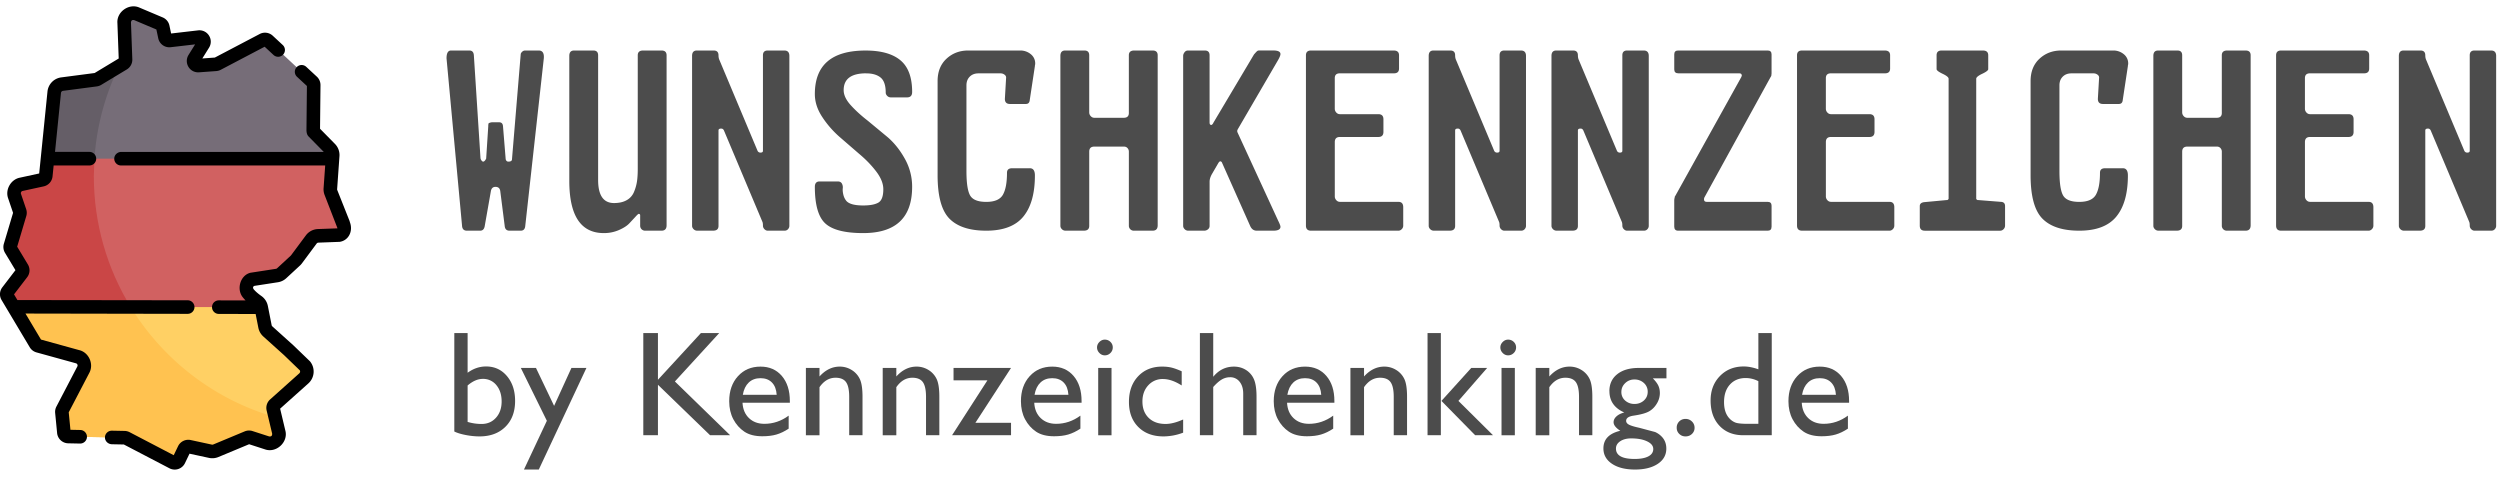
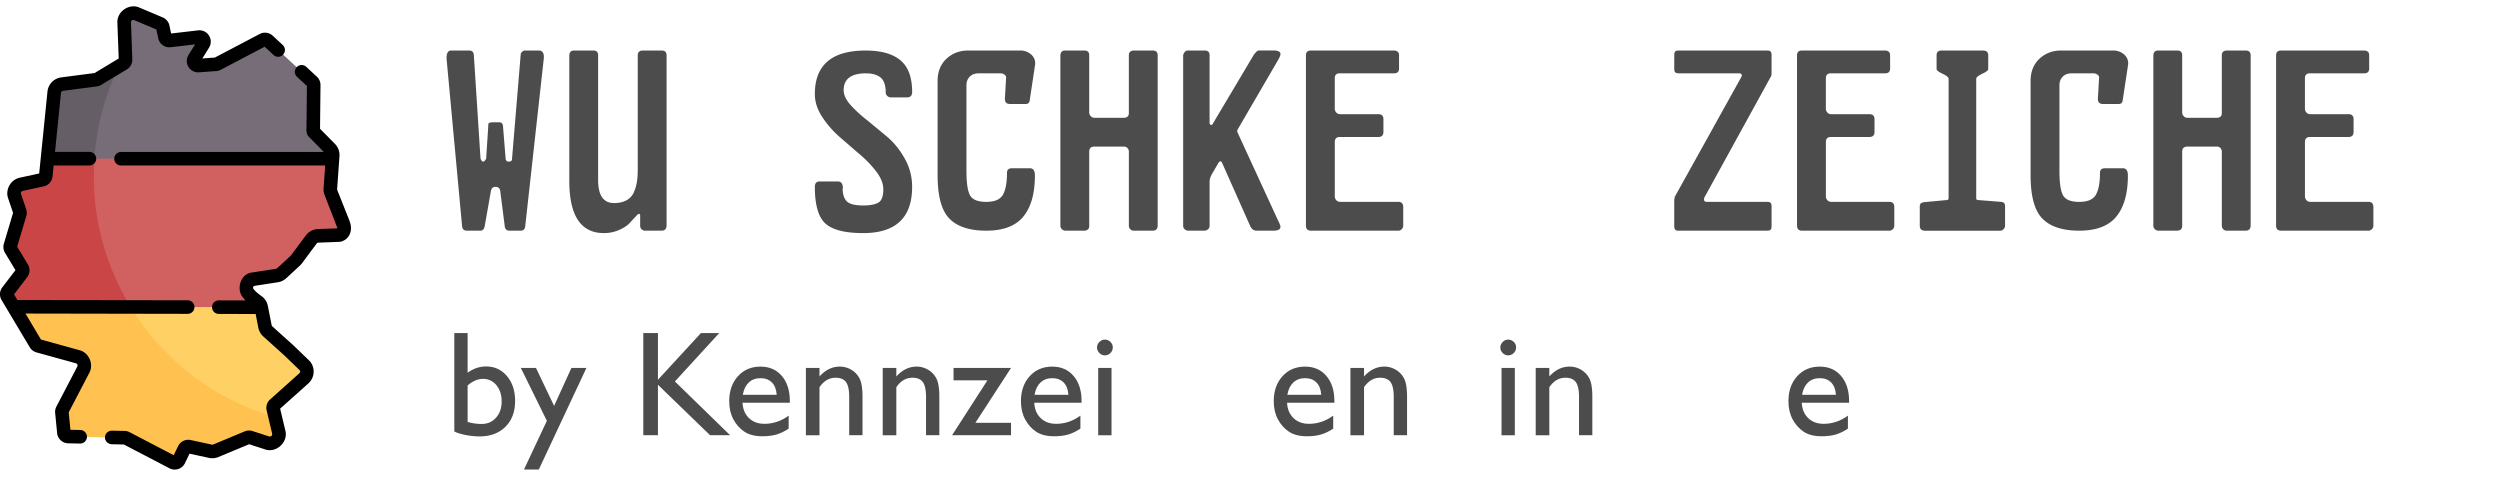
<svg xmlns="http://www.w3.org/2000/svg" xmlns:xlink="http://www.w3.org/1999/xlink" viewBox="0 0 178 34">
  <path d="M24.131 16.738l-1.472.053c-.196.007-.377.102-.494.259l-1.052 1.414a.64.64 0 0 1-.079.088l-.974.9c-.094.087-.212.144-.339.164l-1.82.281c-.367.185-.473.661-.22.985.182.233.466.453.66.589a.64.64 0 0 1 .259.394l-8.667 1.833-8.962-1.841-.441-.741c-.069-.115-.061-.26.021-.366l.998-1.304c.082-.106.09-.252.021-.367l-.797-1.325c-.048-.079-.06-.173-.033-.262l.669-2.247c.019-.065.018-.135-.004-.198l-.365-1.076c-.126-.37.099-.766.48-.849l1.485-.323c.138-.03.242-.146.256-.287l.123-1.215 8.87-1.315 11.42 1.316-.151 2.134c-.007.097.008.193.044.283l.891 2.238c.154.374-.002.735-.326.785z" fill="#d16161" />
  <path d="M9.307 21.86l-4.799 1.59-3.535-1.594-.441-.741c-.069-.115-.061-.26.021-.366l.998-1.304c.082-.106.09-.252.021-.367l-.797-1.325c-.048-.079-.06-.173-.033-.262l.669-2.247c.019-.065.018-.135-.004-.198L1.04 13.97c-.126-.37.099-.766.48-.849l1.485-.323c.138-.03.242-.146.256-.287l.123-1.215L4.895 8.8l1.829 2.497-.043 1.237c0 3.418.96 6.612 2.625 9.326z" fill="#ca4646" />
  <path d="M23.688 11.083l-.015.214H6.724L5.198 9.686l-1.815 1.611.479-4.726c.03-.301.264-.543.565-.582l2.408-.316a.33.33 0 0 0 .126-.044L8.781 4.53c.102-.061.162-.173.158-.292l-.097-2.623c-.017-.478.468-.812.908-.626l1.646.697c.099.042.171.129.193.233l.149.705c.035.165.19.276.357.257l2.062-.24c.272-.032.46.265.315.498l-.641 1.029c-.141.227.035.518.301.499l1.23-.09c.044-.003.088-.015.128-.036l3.224-1.694c.122-.064.272-.044.374.05l3.143 2.916c.068.062.106.151.104.243l-.033 3.22c.004.067.03.118.068.158l1.133 1.152c.129.132.196.313.183.497z" fill="#766d78" />
  <path d="M21.636 26.937l-2.078 1.86c-.09.08-.128.202-.1.319l.39 1.64c.118.496-.352.93-.837.773l-1.176-.38c-.074-.024-.154-.021-.226.009l-2.237.932a.65.65 0 0 1-.39.035l-1.503-.325c-.148-.032-.298.041-.364.178l-.377.784c-.08.167-.281.234-.446.148L9.013 31.2c-.044-.023-.094-.036-.144-.037l-4.003-.081c-.166-.003-.303-.13-.319-.295l-.139-1.429c-.006-.063.006-.126.036-.182l1.484-2.845c.193-.369-.005-.822-.405-.933l-2.795-.772c-.081-.023-.15-.075-.193-.147L.971 21.857l4.961 2.63 3.374-2.627 9.294.004.271 1.376c.027.137.097.262.201.354l1.485 1.337 1.159 1.117c.212.271.177.66-.079.889z" fill="#ffd064" />
  <path d="M8.482 4.711c-.983 2.013-1.598 4.237-1.758 6.587H3.383l.479-4.726c.03-.301.264-.543.565-.582l2.408-.316a.33.33 0 0 0 .126-.044l1.522-.918z" fill="#655e67" />
  <path d="M19.012 31.528l-1.176-.38c-.074-.024-.154-.021-.226.009l-2.237.932a.65.65 0 0 1-.39.035L13.48 31.8c-.148-.032-.298.041-.364.178l-.377.784c-.08.167-.281.234-.446.148l-3.28-1.711c-.044-.023-.094-.036-.144-.037l-4.003-.081c-.166-.003-.303-.13-.319-.295l-.139-1.429c-.006-.063.006-.126.036-.182l1.484-2.845c.193-.369-.005-.822-.405-.933l-2.795-.772c-.081-.023-.15-.075-.193-.147L.971 21.856l8.335.004c2.304 3.758 5.961 6.597 10.292 7.842l.251 1.054c.118.496-.352.93-.837.773z" fill="#ffc250" />
  <path d="M24.905 15.774l-.89-2.238c-.009-.022-.013-.047-.011-.071l.166-2.348a1.13 1.13 0 0 0-.321-.87l-1.062-1.079.032-3.107a.81.81 0 0 0-.259-.602l-.756-.701c-.196-.181-.501-.17-.683.026s-.17.501.026.683l.705.654-.032 3.152c.006.173.036.326.155.448l1.077 1.095H8.638c-.265 0-.495.204-.503.468-.008.274.211.498.483.498h14.536l-.115 1.616a1.12 1.12 0 0 0 .077.496l.915 2.364-1.391.05a1.12 1.12 0 0 0-.864.454l-1.052 1.415-.02.022-.974.9c-.024.022-.053.036-.085.041l-1.82.281c-.732.188-1.003 1.193-.527 1.76a2.38 2.38 0 0 0 .186.208l-1.903-.003h-.001c-.206 0-.395.128-.458.324-.107.334.139.641.457.642l2.623.005.192.978a1.14 1.14 0 0 0 .352.621l1.479 1.331 1.12 1.08c.04.069.027.158-.034.213l-2.078 1.859a.81.81 0 0 0-.248.791l.391 1.64c.014.154-.066.228-.218.202l-1.176-.38a.81.81 0 0 0-.561.023l-2.237.932c-.032.013-.067.017-.102.009l-1.504-.325a.81.81 0 0 0-.901.441l-.307.639-3.137-1.637c-.11-.057-.233-.089-.358-.092l-.909-.018c-.278 0-.497.22-.493.492.005.263.23.469.493.475l.852.017 3.248 1.695a.81.81 0 0 0 .63.05.81.81 0 0 0 .474-.418l.323-.673 1.383.299a1.13 1.13 0 0 0 .677-.062l2.184-.91 1.121.363c.809.293 1.684-.515 1.456-1.345l-.369-1.55 2.009-1.797a1.14 1.14 0 0 0 .132-1.554.44.44 0 0 0-.04-.043l-1.159-1.117-1.497-1.348c-.026-.023-.044-.054-.05-.089l-.269-1.367a1.13 1.13 0 0 0-.458-.705c-.248-.174-.445-.348-.557-.49-.036-.06-.045-.101-.034-.141.014-.052.062-.087.115-.095l1.651-.255c.223-.034.428-.133.593-.286l.973-.9a1.13 1.13 0 0 0 .14-.155l1.051-1.414c.029-.039.075-.063.123-.065l1.518-.057a.92.92 0 0 0 .674-.462c.162-.288.174-.647.036-.98zM5.652 24.932l-2.734-.755-1.104-1.852 11.548.021h.001c.266 0 .483-.216.483-.482s-.215-.483-.482-.484L1.24 21.364l-.241-.405.935-1.22c.204-.266.224-.623.051-.91l-.762-1.265.649-2.181a.81.81 0 0 0-.009-.492l-.366-1.076a.16.16 0 0 1 .125-.221l1.485-.323a.81.81 0 0 0 .634-.71l.079-.78h2.546c.267 0 .483-.216.483-.483s-.216-.483-.483-.483H3.917l.424-4.195a.17.17 0 0 1 .147-.152l2.407-.316a.81.81 0 0 0 .313-.11L9.03 4.944a.81.81 0 0 0 .391-.723l-.096-2.623c.016-.146.094-.201.237-.163l1.572.665.133.625c.087.411.468.685.886.636l1.739-.202-.469.754c-.162.26-.164.584-.006.847s.446.411.752.389l1.23-.089a.81.81 0 0 0 .318-.091l3.126-1.642.632.587c.196.181.501.17.683-.026s.17-.501-.026-.683l-.713-.662a.81.81 0 0 0-.927-.123l-3.195 1.678-.891.065.478-.768c.166-.266.165-.597-.003-.862s-.466-.407-.778-.371l-1.92.223-.12-.566a.81.81 0 0 0-.477-.578L9.938.545C9.205.208 8.305.828 8.359 1.633l.093 2.532-1.714 1.034-2.375.311a1.13 1.13 0 0 0-.983 1.013l-.59 5.828-1.374.299c-.647.126-1.061.857-.835 1.476l.349 1.029-.655 2.199a.81.81 0 0 0 .082.649l.743 1.233-.934 1.22c-.203.265-.223.621-.053.907l2.005 3.362c.107.18.278.31.48.366l2.795.772a.16.16 0 0 1 .106.243l-1.484 2.845a.81.81 0 0 0-.088.453l.139 1.429a.81.81 0 0 0 .79.731l.842.017h.01c.262 0 .477-.21.483-.473s-.206-.487-.473-.493l-.703-.014-.121-1.245 1.463-2.804c.341-.614-.023-1.452-.705-1.621z" fill="#000" />
  <g fill="#4c4c4c">
    <path d="M34.209 11.229a.33.33 0 0 0 .064.182c.043.064.086.096.128.096.071 0 .143-.071.214-.214l.15-2.309v-.075a.98.98 0 0 1 .011-.075c.007-.043.021-.068.043-.075l.096-.032c.043-.014.093-.021.15-.021h.47c.171 0 .264.093.278.278l.192 2.352c.029.114.093.171.192.171.171 0 .257-.057.257-.171l.62-7.462c0-.057.032-.118.096-.182s.139-.096.225-.096h.962c.271 0 .392.185.363.556l-1.326 11.974c-.029.2-.135.299-.321.299h-.791c-.2 0-.314-.1-.342-.299l-.321-2.523c-.029-.2-.143-.299-.342-.299-.171 0-.278.093-.321.278l-.449 2.544c-.043.2-.15.299-.321.299h-.941c-.2 0-.314-.1-.342-.299l-1.11-11.974c0-.371.107-.556.321-.556h1.304c.2 0 .306.114.321.342l.47 7.291zm12.889-7.633c.242 0 .363.114.363.342V16.04c0 .257-.121.385-.363.385h-1.155a.35.35 0 0 1-.363-.363v-.727c0-.071-.036-.107-.107-.107-.029 0-.107.071-.235.214l-.438.47c-.164.171-.41.328-.738.47a2.66 2.66 0 0 1-1.069.214c-1.639 0-2.459-1.24-2.459-3.72V3.981c0-.257.114-.385.342-.385h1.368c.228 0 .342.114.342.342v8.873c0 1.098.378 1.646 1.133 1.646.356 0 .656-.068.898-.203a1.17 1.17 0 0 0 .524-.588 3.12 3.12 0 0 0 .214-.759c.036-.249.053-.545.053-.887V3.938c0-.228.128-.342.385-.342h1.304z" />
    <use xlink:href="#B" />
    <path d="M61.673 5.221c-1.069 0-1.604.399-1.604 1.197 0 .342.167.698.502 1.069s.741.741 1.219 1.112l1.433 1.187c.478.42.884.937 1.219 1.55a4.04 4.04 0 0 1 .502 1.967c0 2.195-1.162 3.293-3.485 3.293-1.297 0-2.195-.228-2.694-.684s-.748-1.326-.748-2.609c0-.257.114-.385.342-.385h1.283c.143 0 .242.05.299.15a.55.55 0 0 1 .064.342c-.014.128 0 .282.043.46s.121.331.235.46c.2.2.592.299 1.176.299.485 0 .845-.068 1.08-.203s.353-.453.353-.951c0-.399-.167-.82-.502-1.261s-.741-.862-1.219-1.261l-1.433-1.24c-.478-.428-.884-.902-1.219-1.422s-.502-1.051-.502-1.593c0-2.067 1.205-3.1 3.614-3.1 1.098 0 1.924.232 2.48.695s.834 1.215.834 2.256c0 .257-.121.385-.363.385h-1.155a.35.35 0 0 1-.257-.107c-.071-.071-.107-.15-.107-.235 0-.513-.121-.87-.363-1.069s-.584-.299-1.026-.299zm11.649 6.757c.242 0 .363.171.363.513 0 1.283-.274 2.259-.823 2.929s-1.429 1.005-2.641 1.005c-1.183 0-2.056-.285-2.619-.855s-.845-1.604-.845-3.1V5.777c0-.67.21-1.201.631-1.593s.937-.588 1.55-.588h3.699a1.16 1.16 0 0 1 .748.257.83.83 0 0 1 .321.684.35.35 0 0 1-.011.086.35.35 0 0 0-.011.086l-.363 2.395c-.014.2-.107.299-.278.299H71.91c-.242 0-.363-.121-.363-.363l.086-1.475c.014-.1-.021-.182-.107-.246s-.178-.096-.278-.096h-1.582c-.257 0-.463.078-.62.235s-.235.363-.235.62v6.094c0 .87.089 1.454.267 1.753s.559.449 1.144.449c.599 0 .994-.171 1.187-.513s.289-.862.289-1.561c0-.214.121-.321.363-.321h1.261z" />
    <use xlink:href="#C" />
    <path d="M88.09 9.326c0 .043.014.093.043.15l2.865 6.222c.114.228.171.378.171.449 0 .185-.171.278-.513.278H89.48c-.214 0-.371-.114-.47-.342l-1.989-4.469c-.029-.086-.078-.128-.15-.128-.043.014-.086.057-.128.128l-.449.77c-.114.2-.171.385-.171.556v3.143c0 .1-.039.182-.118.246a.41.41 0 0 1-.267.096h-1.133a.35.35 0 0 1-.257-.107c-.071-.071-.107-.15-.107-.235V3.981c0-.086.032-.171.096-.257s.146-.128.246-.128h1.197c.228 0 .342.114.342.342v4.79c0 .1.036.157.107.171.029 0 .057-.014.086-.043s.05-.057.064-.086l.021-.043 2.887-4.854.107-.118a.91.91 0 0 1 .118-.118c.036-.029.082-.043.139-.043h1.005c.342 0 .513.086.513.257 0 .086-.057.228-.171.428l-2.865 4.918c-.029.057-.043.1-.043.128z" />
    <use xlink:href="#D" />
    <use xlink:href="#B" x="52.448" />
    <use xlink:href="#B" x="61.189" />
    <path d="M126.134 16.147c0 .185-.093.278-.278.278h-6.372c-.185 0-.278-.1-.278-.299v-1.882c0-.029.004-.061.011-.096l.021-.086c.007-.021.011-.046.011-.075l.021-.021 4.704-8.467c.029-.057.043-.093.043-.107 0-.114-.057-.171-.171-.171h-4.34c-.2 0-.299-.093-.299-.278V3.874c0-.185.093-.278.278-.278h6.372c.185 0 .278.093.278.278v1.347c0 .128-.021.214-.064.257l-4.725 8.595c-.014.029-.021.071-.021.128 0 .114.064.171.192.171h4.341c.185 0 .278.093.278.278v1.497z" />
    <use xlink:href="#D" x="34.965" />
    <path d="M141.563 4.922c0 .086-.143.196-.428.331s-.428.253-.428.353v8.489a.13.13 0 0 0 .15.15l1.625.128c.185.014.278.114.278.299v1.39a.35.35 0 0 1-.107.257c-.071.071-.15.107-.235.107h-5.367c-.242 0-.363-.121-.363-.363v-1.39c0-.157.1-.249.299-.278l1.604-.15a.13.13 0 0 0 .15-.15V5.606c0-.1-.143-.217-.428-.353s-.428-.246-.428-.331v-.984c0-.228.121-.342.363-.342h2.929c.257 0 .385.114.385.342v.984zm9.58 7.056c.242 0 .363.171.363.513 0 1.283-.274 2.259-.823 2.929s-1.429 1.005-2.641 1.005c-1.183 0-2.056-.285-2.619-.855s-.845-1.604-.845-3.1V5.777c0-.67.21-1.201.631-1.593s.937-.588 1.55-.588h3.699a1.16 1.16 0 0 1 .748.257.83.83 0 0 1 .321.684.35.35 0 0 1-.011.086.35.35 0 0 0-.011.086l-.363 2.395c-.014.2-.107.299-.278.299h-1.133c-.242 0-.363-.121-.363-.363l.086-1.475c.014-.1-.021-.182-.107-.246s-.178-.096-.278-.096h-1.582c-.257 0-.463.078-.62.235s-.235.363-.235.62v6.094c0 .87.089 1.454.267 1.753s.559.449 1.144.449c.599 0 .994-.171 1.187-.513s.289-.862.289-1.561c0-.214.121-.321.363-.321h1.262z" />
    <use xlink:href="#C" x="77.819" />
    <use xlink:href="#D" x="69.075" />
    <use xlink:href="#B" x="121.523" />
    <path d="M32.346 23.712h.948v2.828c.41-.299.847-.448 1.313-.448.608 0 1.104.229 1.49.688s.578 1.047.578 1.766c0 .771-.23 1.385-.69 1.841s-1.075.685-1.846.685a5.16 5.16 0 0 1-.977-.099c-.342-.066-.614-.149-.815-.25v-7.01zm.948 3.734v2.594a3.43 3.43 0 0 0 .995.146c.42 0 .763-.149 1.029-.448s.398-.682.398-1.151c0-.476-.124-.863-.372-1.162a1.2 1.2 0 0 0-.971-.448c-.354 0-.714.156-1.078.469zm7.392-1.25h1.068l-3.391 7.234h-1.057l1.63-3.469-1.854-3.766h1.078l1.292 2.703zm9.221-2.484h1.303l-3.157 3.448 3.933 3.828h-1.428l-3.713-3.594v3.594h-1.042v-7.276h1.042v3.328z" />
    <use xlink:href="#E" />
    <use xlink:href="#F" />
    <use xlink:href="#F" x="5.47" />
    <path d="M67.892 26.196h4.094l-2.537 3.906h2.537v.885h-4.198l2.516-3.906h-2.412z" />
    <use xlink:href="#E" x="20.771" />
    <use xlink:href="#G" />
-     <path d="M84.24 29.868v.938a3.99 3.99 0 0 1-1.396.266c-.75 0-1.348-.222-1.794-.667s-.669-1.04-.669-1.787c0-.753.217-1.361.651-1.823s1.005-.693 1.714-.693c.247 0 .468.023.664.07s.438.135.727.263v1.01c-.479-.306-.924-.458-1.333-.458a1.36 1.36 0 0 0-1.052.451c-.274.3-.411.683-.411 1.148 0 .49.148.878.445 1.167s.697.432 1.2.432c.365 0 .783-.106 1.255-.318zm1.194-6.156h.948v3.115c.396-.483.887-.724 1.474-.724.319 0 .606.08.859.24a1.45 1.45 0 0 1 .565.661c.123.281.185.7.185 1.255v2.729h-.948v-2.963c0-.351-.086-.633-.258-.846a.83.83 0 0 0-.68-.32c-.208 0-.405.054-.589.161s-.387.286-.609.536v3.432h-.948v-7.276z" />
    <use xlink:href="#E" x="38.771" />
    <use xlink:href="#F" x="38.771" />
-     <path d="M104.756 26.196h1.13l-2.047 2.349 2.463 2.443h-1.271l-2.401-2.443 2.125-2.349zm-3.115-2.484h.948v7.276h-.948v-7.276z" />
    <use xlink:href="#G" x="28.716" />
    <use xlink:href="#F" x="51.963" />
-     <path d="M114.588 27.853c0-.51.187-.914.56-1.211s.883-.445 1.529-.445h1.974v.74h-.969c.188.191.318.365.391.521s.109.335.109.536a1.43 1.43 0 0 1-.214.737c-.143.241-.326.426-.549.555s-.591.231-1.102.307c-.358.052-.536.175-.536.37 0 .111.067.202.201.273s.376.145.727.221l1.133.302a1.47 1.47 0 0 1 .456.313c.229.229.344.517.344.865 0 .455-.202.818-.607 1.088s-.945.406-1.622.406c-.684 0-1.23-.136-1.638-.409s-.612-.638-.612-1.096c0-.649.401-1.068 1.203-1.255-.319-.205-.479-.408-.479-.609 0-.153.069-.292.206-.417s.322-.217.555-.276c-.705-.312-1.057-.818-1.057-1.516zm1.781-.833a.91.91 0 0 0-.656.26c-.181.174-.271.382-.271.625a.79.79 0 0 0 .266.612.96.96 0 0 0 .672.242.95.95 0 0 0 .669-.247c.179-.165.268-.371.268-.617a.82.82 0 0 0-.271-.625.96.96 0 0 0-.677-.25zm-.224 4.193c-.319 0-.581.068-.784.203s-.305.309-.305.521c0 .493.444.74 1.333.74.42 0 .746-.062.977-.185s.346-.298.346-.523-.146-.404-.437-.544-.668-.211-1.13-.211zm3.867-1.386a.63.63 0 0 1 .453.182.6.6 0 0 1 .188.448.58.58 0 0 1-.185.438c-.123.118-.275.177-.456.177s-.326-.059-.448-.177-.182-.264-.182-.437a.61.61 0 0 1 .63-.63zm5.183-6.115h.953v7.276h-2.026c-.708 0-1.273-.224-1.695-.672s-.633-1.049-.633-1.802c0-.705.221-1.285.664-1.74s1.008-.682 1.695-.682c.319 0 .667.068 1.042.203v-2.583zm0 6.464V27.14a1.97 1.97 0 0 0-.896-.224c-.472 0-.848.155-1.128.464s-.419.726-.419 1.25c0 .493.122.873.365 1.141a1.13 1.13 0 0 0 .464.323c.163.056.457.083.88.083h.734z" />
    <use xlink:href="#E" x="75.418" />
  </g>
  <defs>
-     <path id="B" d="M55.84 3.596c.242 0 .363.128.363.385v12.102c0 .086-.032.164-.096.235s-.146.107-.246.107h-1.197c-.086 0-.164-.036-.235-.107a.35.35 0 0 1-.107-.257c0-.128-.014-.221-.043-.278l-2.737-6.5c-.043-.086-.107-.128-.192-.128-.128 0-.192.043-.192.128v6.799c0 .228-.128.342-.385.342h-1.133a.35.35 0 0 1-.257-.107c-.071-.071-.107-.15-.107-.235V3.981c0-.257.114-.385.342-.385h1.197c.228 0 .342.114.342.342 0 .1.014.192.043.278l2.737 6.521a.22.22 0 0 0 .214.128c.114 0 .171-.043.171-.128V3.938c0-.228.114-.342.342-.342h1.176z" />
    <path id="C" d="M82.064 3.596c.242 0 .363.114.363.342V16.04c0 .257-.121.385-.363.385h-1.326a.35.35 0 0 1-.363-.363v-5.26a.37.37 0 0 0-.096-.257c-.064-.071-.146-.107-.246-.107h-2.117c-.242 0-.363.121-.363.363v5.281c0 .228-.128.342-.385.342h-1.304a.35.35 0 0 1-.257-.107c-.071-.071-.107-.15-.107-.235V3.981c0-.257.114-.385.342-.385h1.368c.228 0 .342.114.342.342v4.063c0 .1.036.189.107.267s.157.118.257.118h2.095c.242 0 .363-.114.363-.342V3.938c0-.228.128-.342.385-.342h1.304z" />
    <path id="D" d="M99.568 14.372c.228 0 .342.128.342.385v1.304a.35.35 0 0 1-.107.257c-.071.071-.15.107-.235.107h-6.222c-.242 0-.363-.121-.363-.363V3.938c0-.228.121-.342.363-.342h5.88c.257 0 .385.114.385.342v.941c0 .228-.121.342-.363.342h-3.849c-.242 0-.363.114-.363.342v2.181c0 .1.036.189.107.267s.157.118.257.118h2.737c.242 0 .363.121.363.363v.898c0 .242-.121.363-.363.363h-2.737c-.242 0-.363.121-.363.363v3.87c0 .1.036.189.107.267s.157.118.257.118h4.169z" />
    <path id="E" d="M56.237 28.676h-3.37c.024.458.178.823.461 1.094s.648.406 1.096.406c.625 0 1.201-.194 1.729-.583v.927c-.292.194-.581.333-.867.417s-.622.125-1.008.125c-.528 0-.955-.109-1.281-.328s-.588-.513-.784-.883-.294-.798-.294-1.284c0-.729.207-1.322.62-1.779s.95-.685 1.609-.685c.635 0 1.142.222 1.521.667s.568 1.04.568 1.787v.12zm-3.349-.568h2.412c-.024-.378-.137-.67-.339-.875s-.472-.307-.812-.307-.619.102-.836.307-.359.497-.424.875z" />
    <path id="F" d="M58.348 26.196v.609c.424-.469.905-.703 1.443-.703a1.59 1.59 0 0 1 .833.232 1.51 1.51 0 0 1 .586.635c.134.269.201.695.201 1.279v2.74h-.948v-2.729c0-.49-.075-.839-.224-1.049s-.399-.315-.75-.315c-.448 0-.828.224-1.141.672v3.422h-.969v-4.792h.969z" />
    <path id="G" d="M78.661 24.181c.156 0 .29.054.401.161a.53.53 0 0 1 .167.396.54.54 0 0 1-.167.396c-.111.111-.245.167-.401.167-.146 0-.274-.056-.385-.169s-.167-.244-.167-.393.056-.275.167-.388.24-.169.385-.169zm-.469 2.016h.948v4.792h-.948v-4.792z" />
  </defs>
</svg>